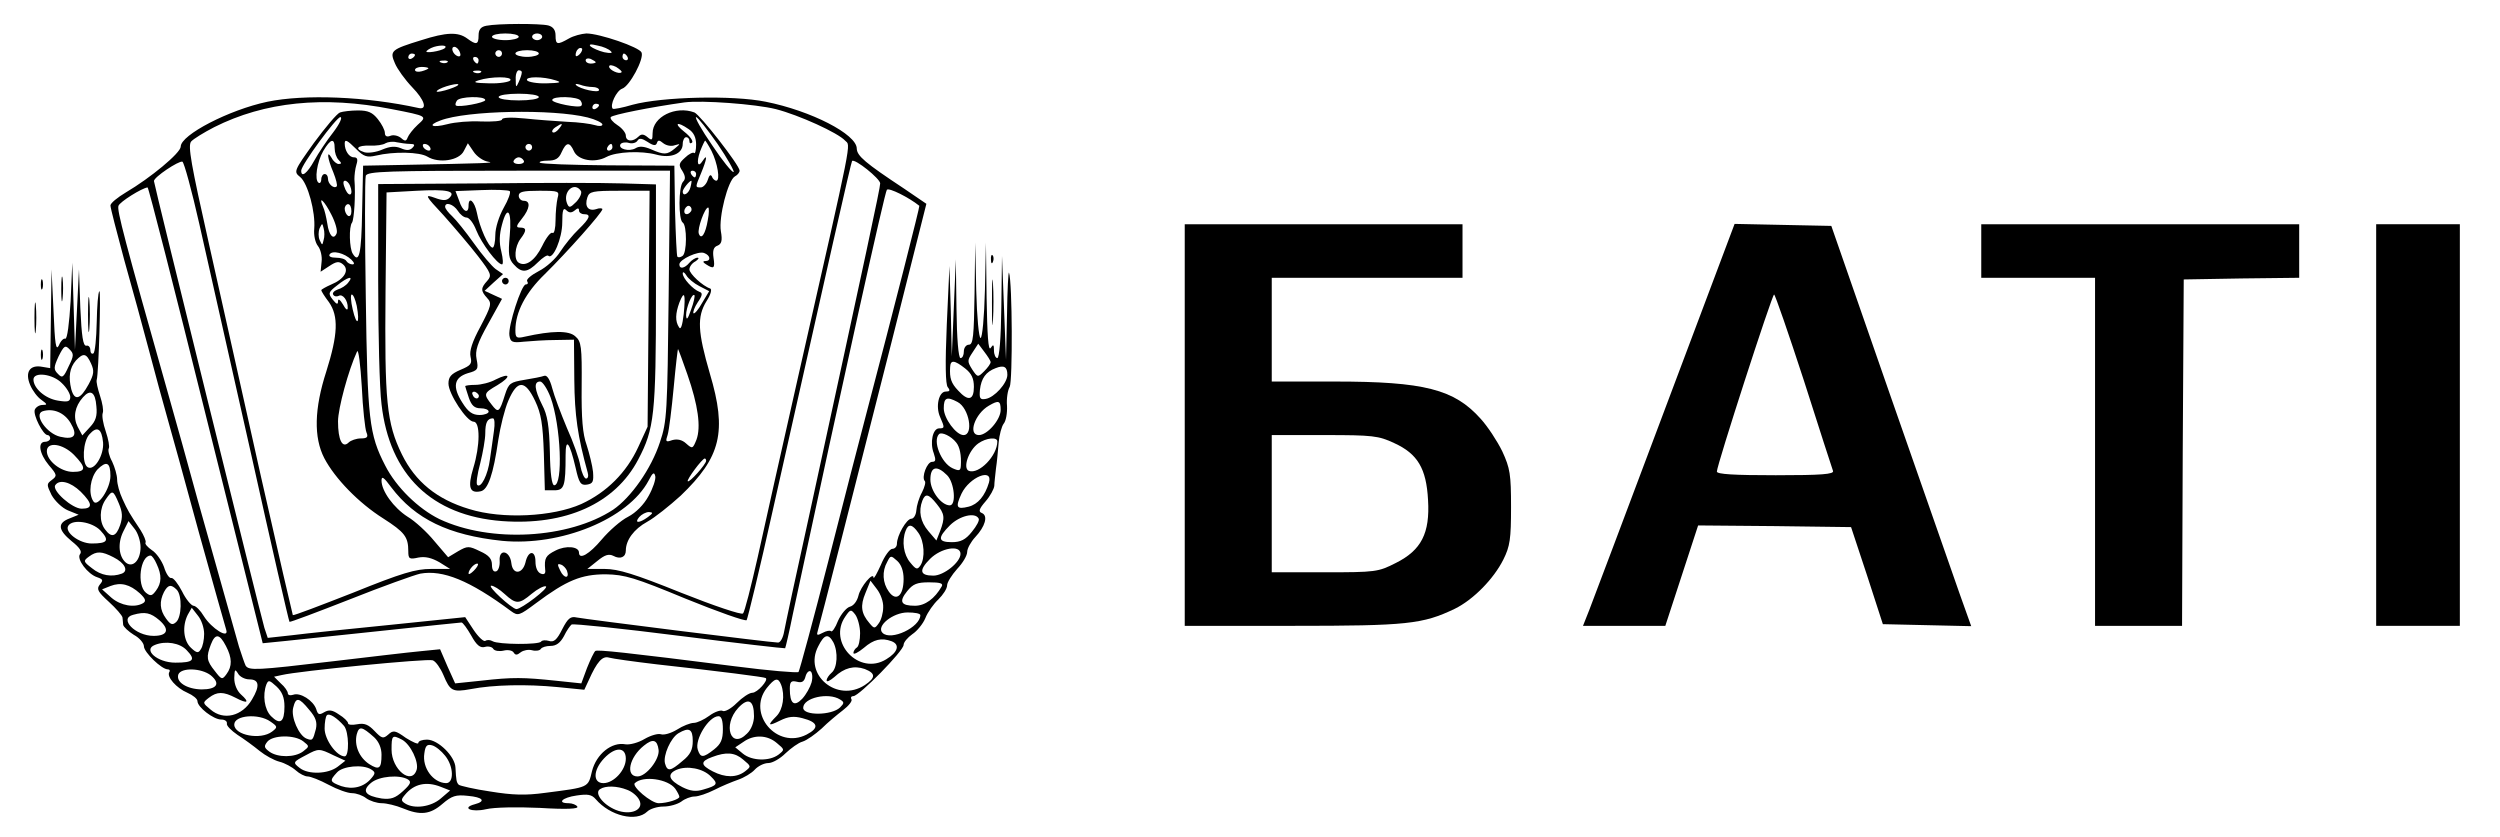
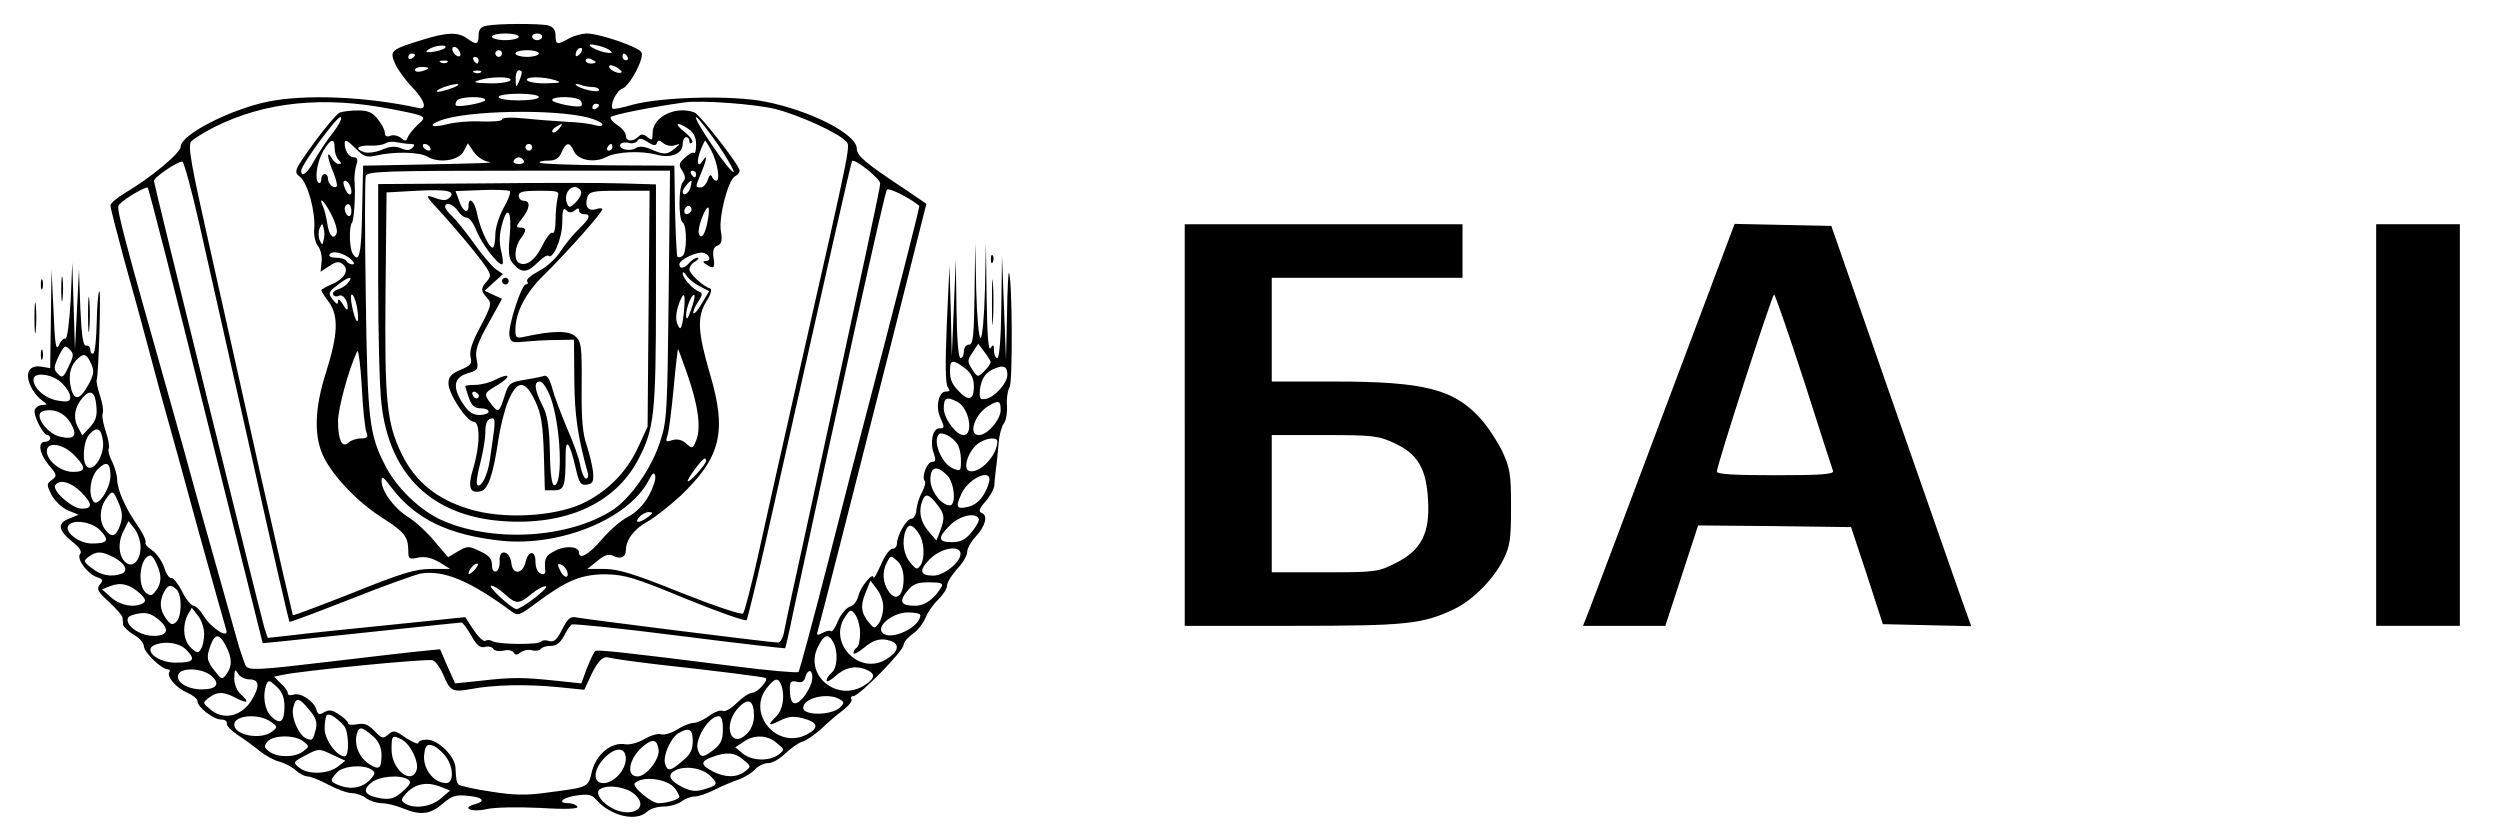
<svg xmlns="http://www.w3.org/2000/svg" version="1.0" width="747pt" height="250pt" viewBox="0 0 747 250" preserveAspectRatio="xMidYMid meet">
  <g transform="translate(0,250) scale(0.1,-0.1)" fill="#000000" stroke="none">
    <path d="M1453 2423 c-16 -3 -23 -11 -23 -29 0 -28 -7 -29 -34 -9 -27 20 -62 19 -137 -5 -91 -28 -95 -32 -79 -69 7 -17 30 -49 52 -72 36 -37 46 -67 20 -62 -158 35 -342 42 -453 19 -114 -24 -259 -99 -259 -134 0 -19 -91 -94 -164 -137 -25 -15 -46 -32 -46 -39 0 -7 19 -80 41 -162 23 -82 57 -205 75 -274 18 -69 42 -156 53 -195 11 -38 54 -194 95 -345 42 -151 79 -283 82 -292 9 -29 -44 4 -67 41 -10 17 -24 31 -31 31 -7 1 -23 20 -34 43 -12 23 -26 41 -32 40 -6 -2 -16 13 -22 33 -7 19 -23 42 -36 50 -13 9 -22 19 -19 23 2 4 -5 21 -15 37 -34 51 -38 58 -54 93 -9 19 -16 45 -16 58 0 13 -7 37 -15 54 -9 16 -13 34 -10 39 3 5 -1 27 -9 51 -8 23 -12 47 -9 55 3 7 -1 30 -8 51 -7 21 -12 43 -10 48 6 20 13 270 8 265 -4 -3 -7 -45 -8 -93 -1 -48 -5 -90 -10 -93 -5 -3 -9 2 -9 10 0 9 -6 15 -12 13 -10 -1 -14 28 -18 113 l-4 115 -6 -120 -6 -120 -4 130 -4 130 -5 -115 c-4 -66 -10 -114 -16 -112 -5 2 -14 -7 -19 -20 -9 -18 -12 4 -16 102 l-6 125 -2 -148 -2 -147 -24 4 c-37 7 -52 -16 -36 -54 7 -17 22 -37 34 -45 18 -13 18 -15 3 -15 -10 0 -20 -7 -23 -14 -6 -16 25 -76 38 -76 4 0 8 -4 8 -10 0 -5 -7 -10 -15 -10 -23 0 -18 -35 11 -70 25 -29 25 -32 9 -44 -16 -12 -16 -14 -1 -45 10 -18 32 -39 49 -46 l32 -13 -27 -11 c-37 -14 -35 -34 6 -68 24 -19 32 -31 25 -39 -11 -14 23 -60 52 -69 17 -6 18 -9 7 -22 -10 -13 -6 -21 27 -51 22 -20 40 -41 41 -47 0 -5 2 -15 2 -22 1 -6 16 -20 32 -30 17 -9 30 -25 30 -34 0 -18 53 -69 71 -69 6 0 8 -4 5 -8 -9 -14 21 -48 54 -62 16 -7 30 -18 30 -25 0 -18 48 -55 71 -55 11 0 18 -5 17 -12 -2 -6 13 -21 32 -34 19 -12 49 -34 66 -48 16 -13 43 -28 59 -32 16 -4 38 -16 49 -26 11 -10 27 -18 35 -18 9 0 37 -11 63 -25 26 -14 57 -25 70 -25 13 0 32 -7 42 -15 11 -8 32 -15 47 -15 14 0 43 -7 62 -15 53 -22 82 -19 119 13 28 24 40 28 76 24 45 -4 55 -16 21 -25 -42 -11 -10 -25 33 -15 25 6 93 7 161 4 81 -5 117 -3 112 4 -3 5 -15 10 -26 10 -36 0 -19 17 24 23 33 5 45 3 57 -11 43 -50 121 -69 154 -37 8 8 30 15 48 15 19 0 43 7 54 15 10 8 28 15 39 15 12 0 38 9 60 20 21 11 53 24 70 30 18 6 41 20 50 30 10 11 28 20 41 20 12 0 35 13 51 29 16 15 39 32 51 35 13 4 38 22 57 39 18 18 47 42 64 55 17 13 29 28 25 33 -3 5 0 9 6 9 17 0 150 135 150 153 0 8 12 22 26 32 14 9 32 31 39 48 7 18 25 43 39 56 14 14 26 32 26 42 0 9 14 31 30 49 17 18 30 40 30 51 0 10 11 30 24 44 30 32 39 64 20 72 -11 4 -9 12 11 35 14 16 25 37 26 46 0 9 3 33 5 52 3 19 6 54 8 77 2 24 9 49 15 57 7 8 11 32 10 53 -2 21 2 47 8 57 9 17 8 313 -2 341 -2 6 -5 -51 -6 -125 l-3 -135 -6 155 -6 155 -2 -152 c-1 -94 -6 -153 -12 -153 -5 0 -10 10 -10 23 0 18 -2 19 -10 7 -7 -10 -10 39 -12 150 l-2 165 -3 -142 c-2 -81 -8 -143 -13 -143 -5 0 -11 62 -13 143 l-3 142 -2 -152 c-2 -128 -4 -153 -17 -153 -8 0 -15 -9 -15 -20 0 -11 -4 -20 -10 -20 -6 0 -11 57 -12 148 l-2 147 -6 -145 -6 -145 -3 135 -4 135 -8 -175 c-5 -117 -4 -179 3 -187 8 -10 6 -13 -6 -13 -21 0 -31 -45 -17 -76 14 -32 14 -34 -3 -34 -19 0 -28 -43 -16 -74 7 -21 6 -26 -5 -26 -15 0 -32 -46 -22 -57 4 -3 0 -18 -8 -34 -9 -16 -16 -40 -17 -54 -1 -14 -8 -25 -15 -25 -14 0 -43 -50 -43 -75 0 -8 -6 -15 -14 -15 -7 0 -23 -21 -34 -48 -12 -26 -21 -43 -22 -38 0 19 -39 -27 -45 -54 -4 -16 -14 -30 -26 -33 -10 -3 -26 -22 -35 -42 -8 -21 -18 -35 -21 -31 -3 3 -14 1 -25 -5 -17 -9 -19 -8 -14 8 8 27 102 396 220 861 l104 413 -66 45 c-118 78 -141 98 -142 120 0 43 -137 113 -272 140 -98 20 -309 15 -398 -9 -30 -9 -57 -14 -59 -12 -10 10 11 54 28 60 22 7 66 89 58 108 -6 16 -126 57 -165 57 -15 -1 -38 -7 -52 -15 -35 -20 -40 -19 -40 9 0 16 -7 26 -22 30 -25 6 -150 6 -185 -1z m97 -33 c0 -5 -18 -10 -40 -10 -22 0 -40 5 -40 10 0 6 18 10 40 10 22 0 40 -4 40 -10z m70 0 c0 -5 -7 -10 -15 -10 -8 0 -15 5 -15 10 0 6 7 10 15 10 8 0 15 -4 15 -10z m-291 -34 c-11 -9 -63 -17 -54 -8 6 6 19 12 30 14 20 4 32 1 24 -6z m496 -9 c7 -6 0 -7 -20 -3 -16 4 -34 12 -40 17 -7 7 0 8 20 3 17 -3 35 -11 40 -17z m-451 -3 c4 -10 1 -14 -6 -12 -15 5 -23 28 -10 28 5 0 13 -7 16 -16z m358 -6 c-7 -7 -12 -8 -12 -2 0 6 3 14 7 17 3 4 9 5 12 2 2 -3 -1 -11 -7 -17z m-232 2 c0 -5 -4 -10 -10 -10 -5 0 -10 5 -10 10 0 6 5 10 10 10 6 0 10 -4 10 -10z m110 0 c0 -5 -16 -10 -35 -10 -19 0 -35 5 -35 10 0 6 16 10 35 10 19 0 35 -4 35 -10z m-370 -4 c0 -3 -4 -8 -10 -11 -5 -3 -10 -1 -10 4 0 6 5 11 10 11 6 0 10 -2 10 -4z m635 -6 c3 -5 1 -10 -4 -10 -6 0 -11 5 -11 10 0 6 2 10 4 10 3 0 8 -4 11 -10z m-445 -10 c0 -5 -2 -10 -4 -10 -3 0 -8 5 -11 10 -3 6 -1 10 4 10 6 0 11 -4 11 -10z m350 -6 c0 -2 -7 -4 -15 -4 -8 0 -15 4 -15 10 0 5 7 7 15 4 8 -4 15 -8 15 -10z m-443 0 c-3 -3 -12 -4 -19 -1 -8 3 -5 6 6 6 11 1 17 -2 13 -5z m520 -30 c-7 -7 -37 7 -37 17 0 6 9 5 21 -1 11 -7 19 -14 16 -16z m-577 12 c0 -2 -9 -6 -20 -9 -11 -3 -20 -1 -20 4 0 5 9 9 20 9 11 0 20 -2 20 -4z m157 -12 c-3 -3 -12 -4 -19 -1 -8 3 -5 6 6 6 11 1 17 -2 13 -5z m122 -1 c0 -5 -4 -17 -9 -28 -8 -18 -9 -17 -9 8 -1 15 4 27 9 27 6 0 10 -3 9 -7z m-34 -23 c-3 -5 -32 -10 -63 -9 -44 1 -51 3 -32 9 37 12 102 12 95 0z m135 0 c20 -6 14 -8 -27 -9 -28 -1 -55 4 -58 9 -7 12 48 12 85 0z m-292 -15 c-3 -3 -20 -10 -38 -15 -19 -5 -29 -6 -24 -1 12 12 74 27 62 16z m403 -5 c10 0 19 -4 19 -9 0 -10 -58 3 -69 15 -3 4 2 4 12 1 10 -4 27 -7 38 -7z m-161 -30 c0 -6 -27 -10 -60 -10 -33 0 -60 4 -60 10 0 6 27 10 60 10 33 0 60 -4 60 -10z m-160 -9 c0 -8 -81 -23 -88 -16 -2 2 -1 8 3 14 7 13 85 15 85 2z m285 -2 c4 -6 5 -12 2 -15 -7 -8 -87 8 -87 17 0 13 78 11 85 -2z m-565 -25 c108 -21 107 -21 78 -47 -14 -13 -27 -30 -30 -38 -4 -11 -8 -12 -20 -1 -9 7 -23 10 -32 6 -10 -4 -16 -1 -16 9 0 8 -9 26 -21 41 -16 20 -29 26 -59 26 -21 0 -46 -3 -54 -6 -9 -3 -44 -45 -78 -91 -60 -84 -61 -86 -41 -102 23 -19 46 -105 42 -154 -2 -20 3 -42 11 -52 8 -10 13 -31 11 -47 l-3 -30 26 17 c21 14 29 15 41 5 20 -17 4 -44 -35 -60 -16 -7 -30 -15 -30 -17 0 -3 10 -19 23 -36 29 -42 27 -96 -8 -207 -36 -111 -38 -197 -6 -259 32 -61 103 -134 176 -180 64 -41 75 -55 75 -98 0 -23 3 -25 30 -19 21 4 40 -1 63 -14 l32 -20 -57 0 c-46 0 -87 -12 -233 -71 -97 -38 -178 -69 -180 -67 -1 2 -44 187 -95 413 -50 226 -121 540 -156 698 -53 236 -63 291 -53 304 7 8 38 27 69 43 151 76 327 94 530 54z m1148 0 c70 -18 186 -71 207 -94 17 -18 27 32 -140 -705 -47 -209 -102 -452 -121 -540 -20 -88 -39 -164 -44 -168 -4 -5 -87 23 -185 62 -139 56 -188 71 -228 71 l-52 0 30 24 c22 18 34 22 48 15 20 -11 37 -4 37 16 0 31 24 64 64 86 22 12 67 48 100 78 120 115 139 191 87 365 -36 124 -39 169 -10 216 13 20 17 36 11 38 -22 7 -62 44 -62 57 0 8 8 19 18 24 9 6 12 11 6 11 -6 0 -17 -7 -24 -15 -14 -17 -30 -20 -30 -5 0 15 57 41 74 34 19 -7 21 -24 4 -24 -9 0 -8 -4 2 -10 23 -15 27 -12 22 20 -3 21 0 32 12 36 12 5 15 15 10 43 -7 42 21 152 42 164 8 4 14 12 14 17 0 16 -118 167 -135 174 -56 21 -125 -13 -125 -62 0 -21 -2 -23 -15 -12 -12 10 -19 10 -27 2 -17 -17 -38 -15 -38 3 0 8 -11 22 -25 31 -14 9 -23 20 -20 24 4 7 120 30 220 44 52 7 213 -5 273 -20z m-528 12 c0 -3 -4 -8 -10 -11 -5 -3 -10 -1 -10 4 0 6 5 11 10 11 6 0 10 -2 10 -4z m-34 -37 c24 -6 44 -16 44 -21 0 -5 -10 -6 -22 -2 -13 4 -50 9 -83 10 -33 2 -90 6 -127 10 -40 4 -68 3 -68 -3 0 -5 -28 -7 -62 -6 -33 2 -79 -2 -101 -8 -46 -12 -62 -4 -21 11 78 30 336 35 440 9z m-760 -44 c-19 -24 -45 -63 -57 -85 -21 -38 -39 -52 -39 -30 0 17 105 160 117 160 7 0 -2 -20 -21 -45z m1148 -35 c30 -44 51 -82 48 -84 -4 -2 -33 33 -64 80 -32 46 -53 84 -48 84 5 0 33 -36 64 -80z m-474 45 c-7 -9 -15 -13 -19 -10 -3 3 1 10 9 15 21 14 24 12 10 -5z m388 -1 c15 -10 22 -25 22 -46 0 -17 -3 -29 -6 -25 -3 3 -16 -3 -27 -14 -19 -17 -20 -22 -8 -40 9 -15 10 -24 2 -32 -14 -14 -14 -114 -1 -122 13 -8 13 -92 -1 -100 -6 -4 -12 -5 -15 -2 -2 2 -5 64 -7 138 l-2 134 -198 1 c-108 1 -200 4 -204 8 -3 3 7 6 24 6 22 0 33 6 41 25 14 31 24 32 37 3 12 -27 62 -36 97 -17 30 16 104 19 149 7 43 -12 79 2 79 32 0 11 5 20 10 20 6 0 10 -5 10 -12 0 -6 3 -8 8 -4 4 4 -6 19 -23 32 -33 26 -23 33 13 8z m-95 -41 c3 9 7 9 19 -1 9 -7 24 -10 34 -6 18 5 18 5 0 -10 -23 -19 -32 -19 -71 -2 -21 9 -35 10 -46 3 -19 -11 -53 -2 -45 12 3 5 15 7 25 4 10 -3 22 0 26 7 5 8 13 7 30 -4 18 -12 25 -12 28 -3z m-963 -16 c0 -13 5 -28 12 -35 9 -9 9 -12 0 -12 -6 0 -16 8 -21 18 -16 27 -13 -1 5 -43 8 -20 13 -39 10 -42 -8 -8 -26 7 -26 23 0 8 -4 14 -10 14 -5 0 -10 -7 -10 -16 0 -8 -4 -13 -8 -10 -13 8 -5 62 14 95 22 37 34 40 34 8z m65 -3 c22 -22 32 -25 58 -19 54 13 131 11 154 -3 34 -21 95 -12 109 17 l12 23 17 -25 c9 -14 29 -28 43 -30 25 -4 -4 -5 -268 -10 l-105 -2 -3 -137 c-2 -127 -9 -157 -28 -126 -10 15 -12 81 -2 93 6 10 11 81 7 130 0 11 2 30 6 43 5 16 3 22 -8 22 -14 0 -27 20 -27 41 0 14 7 11 35 -17z m160 16 c14 0 16 -3 7 -12 -8 -8 -18 -8 -34 -1 -17 7 -32 6 -56 -4 -18 -8 -42 -11 -53 -8 -31 10 -22 21 16 20 19 -1 40 2 47 7 7 4 22 6 33 3 11 -2 29 -5 40 -5z m901 -21 c18 -36 27 -89 14 -89 -4 0 -11 6 -13 13 -4 7 -8 3 -12 -10 -4 -13 -14 -23 -21 -23 -17 0 -17 0 1 43 17 41 20 60 5 37 -15 -24 -20 -6 -8 28 7 18 14 32 15 32 1 0 10 -14 19 -31z m-841 11 c3 -5 2 -10 -4 -10 -5 0 -13 5 -16 10 -3 6 -2 10 4 10 5 0 13 -4 16 -10z m305 0 c0 -5 -4 -10 -10 -10 -5 0 -10 5 -10 10 0 6 5 10 10 10 6 0 10 -4 10 -10z m240 0 c0 -5 -5 -10 -11 -10 -5 0 -7 5 -4 10 3 6 8 10 11 10 2 0 4 -4 4 -10z m-265 -40 c3 -5 -3 -10 -15 -10 -12 0 -18 5 -15 10 3 6 10 10 15 10 5 0 12 -4 15 -10z m-969 -191 c23 -101 92 -409 154 -684 61 -275 113 -501 115 -503 1 -2 83 29 180 67 98 39 193 73 211 77 67 12 147 -20 271 -112 21 -15 24 -14 75 24 91 68 135 86 208 86 57 -1 87 -10 239 -73 96 -39 178 -68 182 -64 3 5 39 152 78 328 168 749 234 1040 237 1044 8 8 84 -53 84 -67 0 -14 -41 -204 -211 -987 -39 -176 -73 -335 -76 -352 -3 -18 -11 -33 -18 -33 -21 0 -578 70 -602 75 -18 4 -26 -2 -43 -35 -16 -32 -25 -40 -40 -35 -10 3 -21 2 -23 -2 -6 -10 -129 -9 -145 1 -7 4 -16 5 -22 1 -5 -3 -21 12 -35 33 l-25 38 -223 -23 c-122 -12 -255 -26 -294 -31 l-73 -8 -10 30 c-11 37 -330 1325 -330 1335 0 12 74 61 85 58 5 -2 28 -86 51 -188z m1402 -211 c-4 -351 -5 -377 -26 -439 -26 -80 -87 -166 -140 -202 -133 -87 -366 -100 -519 -28 -63 31 -129 95 -162 160 -48 93 -53 137 -58 503 -3 191 -3 354 0 363 6 13 59 15 457 15 l452 0 -4 -372z m82 362 c0 -5 -2 -10 -4 -10 -3 0 -8 5 -11 10 -3 6 -1 10 4 10 6 0 11 -4 11 -10z m-1034 -35 c11 -27 -2 -37 -14 -11 -7 16 -8 26 -1 26 5 0 12 -7 15 -15z m1017 -5 c-5 -19 -23 -29 -23 -12 0 7 20 32 26 32 1 0 0 -9 -3 -20z m-1448 -681 l170 -681 70 7 c38 4 171 18 294 31 123 13 226 24 230 24 4 0 17 -18 29 -39 16 -29 27 -38 41 -34 10 3 22 0 25 -6 4 -6 18 -8 31 -5 12 3 26 1 30 -6 5 -8 10 -8 21 1 8 6 23 9 34 6 11 -3 23 -1 26 4 3 5 16 9 29 9 17 0 29 9 40 29 8 17 19 32 23 35 5 3 150 -12 323 -34 172 -22 314 -38 315 -37 1 1 12 47 23 102 155 722 275 1262 281 1268 6 7 66 -23 97 -48 2 -1 -72 -292 -162 -635 -14 -52 -63 -243 -109 -423 -46 -180 -87 -331 -90 -335 -4 -3 -89 4 -189 17 -332 42 -410 50 -418 46 -4 -3 -15 -26 -25 -51 l-17 -46 -76 8 c-96 10 -128 11 -224 0 l-77 -8 -23 51 -22 51 -60 -6 c-33 -3 -151 -17 -261 -30 -228 -27 -250 -28 -260 -13 -3 6 -12 32 -20 57 -45 160 -78 278 -123 437 -27 99 -67 243 -89 320 -131 463 -153 547 -148 560 4 12 70 53 87 55 3 0 81 -306 174 -681z m375 600 c12 -23 19 -48 16 -56 -9 -22 -23 -7 -28 29 -3 18 -8 41 -13 51 -15 35 5 16 25 -24z m60 10 c0 -11 -4 -17 -10 -14 -5 3 -10 13 -10 21 0 8 5 14 10 14 6 0 10 -9 10 -21z m1015 0 c-10 -15 -25 -10 -19 6 4 8 10 12 15 9 5 -3 7 -10 4 -15z m50 -26 c-7 -43 -20 -61 -27 -41 -5 14 18 78 28 78 3 0 3 -17 -1 -37z m-1148 -60 c-4 -17 -4 -17 -12 0 -4 9 -4 25 0 35 8 16 8 16 12 0 3 -10 3 -26 0 -35z m83 -59 c9 -9 10 -14 3 -14 -7 0 -15 5 -18 10 -3 6 -17 10 -31 10 -15 0 -23 4 -19 10 8 13 44 4 65 -16z m1040 -79 l29 -15 -21 -35 c-11 -20 -23 -34 -26 -31 -2 3 3 18 13 33 14 20 15 28 5 31 -19 7 -50 40 -50 55 0 6 5 4 11 -6 5 -9 23 -24 39 -32z m-1050 10 c-6 -8 -20 -17 -31 -20 -11 -4 -17 -11 -13 -16 3 -5 10 -6 16 -3 12 7 28 -14 27 -36 0 -9 -6 -5 -14 10 -9 15 -15 19 -15 10 0 -11 -4 -10 -16 5 -14 18 -13 22 13 42 32 26 52 31 33 8z m26 -69 c10 -54 0 -63 -12 -11 -6 25 -7 45 -3 45 5 0 11 -16 15 -34z m977 -24 c-4 -35 -9 -49 -14 -40 -12 18 -11 41 1 74 15 38 19 27 13 -34z m22 13 c-10 -29 -14 -34 -15 -17 0 23 18 67 25 60 2 -2 -2 -22 -10 -43z m-1860 -170 c-15 -33 -19 -36 -32 -22 -13 13 -13 19 2 52 16 32 20 35 33 21 13 -13 13 -19 -3 -51z m2755 13 c0 -5 -9 -17 -19 -27 -19 -19 -20 -19 -36 5 -15 24 -15 27 1 51 l17 26 18 -24 c10 -13 19 -27 19 -31z m-1865 -210 c6 -14 2 -18 -17 -18 -13 0 -30 -6 -36 -12 -19 -19 -32 7 -32 63 0 38 31 153 57 209 4 8 10 -39 14 -105 3 -66 10 -128 14 -137z m959 173 c32 -92 41 -157 27 -195 -11 -27 -12 -28 -31 -11 -12 11 -26 14 -41 10 -20 -7 -21 -5 -14 16 4 13 12 77 18 141 6 65 12 116 13 115 1 -1 14 -35 28 -76z m-1782 33 c10 -22 9 -32 -7 -62 -25 -46 -42 -51 -52 -15 -9 37 -5 64 14 86 22 23 31 22 45 -9z m2612 -15 c19 -15 26 -30 26 -55 0 -40 -17 -44 -47 -11 -21 22 -26 37 -24 70 1 22 12 22 45 -4z m126 -19 c0 -25 -39 -68 -65 -72 -17 -3 -19 2 -17 27 4 35 18 54 47 65 25 10 35 4 35 -20z m-2825 -25 c14 -13 25 -32 25 -41 0 -14 -7 -16 -37 -11 -38 6 -73 37 -73 63 0 24 58 17 85 -11z m103 -69 c3 -29 -2 -44 -19 -62 l-23 -25 -14 26 c-14 28 -9 60 16 88 22 25 37 16 40 -27z m2573 13 c35 -18 49 -99 18 -99 -22 0 -59 50 -59 80 0 32 9 36 41 19z m129 -24 c0 -29 -40 -75 -65 -75 -34 0 -12 64 30 88 29 17 35 15 35 -13z m-2779 -39 c22 -37 12 -51 -31 -41 -40 9 -80 66 -53 76 31 10 65 -3 84 -35z m97 -58 c3 -38 -26 -86 -46 -74 -18 11 -14 77 5 98 23 26 37 18 41 -24z m2549 0 c11 -13 16 -39 14 -70 -1 -15 -5 -16 -25 -7 -34 16 -60 82 -40 102 8 7 36 -6 51 -25z m123 3 c0 -43 -55 -99 -85 -88 -19 8 -1 61 28 82 24 17 57 20 57 6z m-2759 -40 c37 -38 37 -51 -3 -51 -36 0 -78 33 -78 62 0 29 47 23 81 -11z m1889 -18 c-1 -11 -50 -66 -55 -61 -4 4 43 68 51 68 2 0 4 -3 4 -7z m-1780 -45 c0 -38 -39 -96 -51 -76 -16 24 -9 71 12 95 27 27 39 22 39 -19z m2500 2 c22 -22 28 -90 8 -90 -25 0 -58 43 -58 77 0 39 19 44 50 13z m-892 -62 c-14 -26 -38 -50 -61 -62 -22 -11 -57 -42 -79 -68 -37 -44 -68 -62 -68 -39 0 18 -39 22 -70 6 -30 -15 -34 -23 -31 -57 2 -12 -3 -16 -13 -12 -10 4 -16 18 -16 36 0 35 -22 34 -30 -3 -9 -35 -38 -37 -42 -2 -4 38 -38 45 -35 7 1 -15 -4 -29 -10 -31 -8 -3 -13 4 -13 19 0 18 -9 29 -36 41 -33 16 -37 16 -65 0 l-30 -18 -41 48 c-22 27 -58 60 -80 73 -42 27 -78 77 -78 108 0 15 7 10 29 -20 72 -95 171 -143 331 -160 175 -17 377 65 438 180 12 24 17 27 20 13 2 -9 -7 -36 -20 -59z m1017 40 c-12 -40 -33 -65 -61 -72 -36 -9 -40 -2 -21 39 24 50 95 78 82 33z m-2714 -27 c36 -36 37 -51 3 -51 -28 0 -89 54 -79 70 12 19 46 10 76 -19z m114 -35 c11 -26 12 -41 4 -65 -12 -35 -26 -39 -45 -13 -18 23 -17 63 2 90 20 29 22 28 39 -12z m2444 -2 c24 -30 25 -41 10 -81 l-11 -28 -24 28 c-24 28 -30 60 -18 91 9 23 19 20 43 -10z m-863 -39 c-26 -19 -42 -19 -26 0 7 8 20 15 29 15 13 -1 13 -3 -3 -15z m988 -4 c4 -5 -6 -23 -20 -40 -19 -24 -34 -31 -60 -31 -42 0 -43 13 -5 51 29 28 74 39 85 20z m-2624 -36 c28 -30 22 -39 -26 -39 -37 0 -82 34 -70 53 13 21 71 12 96 -14z m120 -50 c0 -39 -23 -63 -44 -46 -21 18 -25 57 -8 92 l16 32 18 -23 c10 -12 18 -37 18 -55z m2324 43 c18 -25 21 -76 6 -98 -9 -13 -13 -12 -30 9 -20 23 -26 64 -14 95 8 22 20 20 38 -6z m126 -63 c0 -25 -50 -65 -81 -65 -41 0 -44 16 -10 50 33 33 91 43 91 15z m-2531 -10 c34 -17 46 -41 25 -49 -30 -11 -62 -6 -89 16 -26 20 -27 22 -9 35 23 17 38 16 73 -2z m129 -20 c16 -34 15 -57 -2 -80 -12 -16 -16 -17 -30 -6 -28 23 -17 111 14 111 4 0 12 -11 18 -25z m2232 -45 c0 -50 -22 -69 -44 -38 -19 26 -21 61 -5 89 10 20 11 20 30 3 12 -11 19 -30 19 -54z m-1284 25 c-9 -9 -16 -13 -16 -8 0 5 5 14 12 21 6 6 14 10 16 7 2 -2 -3 -11 -12 -20z m278 0 c9 -25 -9 -24 -20 0 -9 18 -9 22 2 18 7 -2 15 -11 18 -18z m-1276 -68 c17 -16 19 -23 10 -29 -25 -15 -67 -8 -95 16 l-28 25 25 10 c31 12 58 5 88 -22z m2221 -42 c0 -16 -6 -38 -13 -47 -12 -17 -14 -17 -28 0 -25 29 -28 52 -12 90 l15 37 19 -25 c11 -14 20 -38 19 -55z m175 63 c-21 -37 -50 -58 -80 -58 -42 0 -49 12 -23 44 17 21 29 26 65 26 33 0 43 -3 38 -12z m-2286 -10 c17 -17 15 -83 -2 -97 -11 -10 -17 -7 -30 11 -19 26 -20 51 -6 79 12 22 21 24 38 7z m980 -13 c34 -31 43 -31 81 1 17 14 36 24 42 22 11 -4 -73 -68 -88 -68 -14 1 -89 70 -75 70 7 0 25 -11 40 -25z m-898 -119 c0 -17 -4 -38 -10 -46 -7 -12 -12 -12 -29 4 -23 21 -27 65 -10 99 l12 21 18 -23 c11 -13 19 -37 19 -55z m1960 2 c0 -20 -4 -40 -10 -43 -5 -3 -10 -11 -10 -16 0 -6 14 1 31 15 30 26 53 31 83 20 26 -10 19 -33 -16 -54 -81 -50 -176 51 -122 128 15 22 17 22 30 5 7 -10 14 -35 14 -55z m-2094 39 c32 -28 25 -47 -17 -47 -55 0 -105 52 -61 63 36 10 52 6 78 -16z m2274 15 c0 -36 -88 -78 -113 -53 -20 20 31 61 75 61 21 0 38 -3 38 -8z m-2075 -92 c19 -36 19 -61 2 -84 -13 -18 -15 -17 -35 9 -25 31 -26 42 -12 79 13 34 26 33 45 -4z m1815 11 c15 -29 12 -77 -5 -91 -8 -7 -15 -17 -15 -23 0 -6 10 -1 23 10 30 28 59 35 91 24 33 -13 33 -26 0 -48 -83 -54 -184 31 -139 116 18 36 30 39 45 12z m-1932 -24 c28 -29 20 -37 -34 -37 -54 0 -98 39 -61 53 32 13 75 6 95 -16z m1404 -42 c190 -21 323 -38 326 -41 9 -6 -25 -44 -40 -44 -9 0 -30 -14 -47 -31 -17 -17 -36 -27 -42 -23 -6 3 -24 -3 -40 -15 -15 -11 -36 -21 -46 -21 -10 0 -33 -9 -50 -20 -18 -11 -39 -17 -48 -14 -8 3 -30 -3 -49 -14 -18 -11 -44 -18 -57 -16 -41 8 -87 -29 -100 -80 -12 -50 -8 -48 -140 -65 -58 -8 -97 -7 -164 4 -48 7 -90 17 -94 20 -7 7 -8 13 -10 51 -1 34 -52 84 -85 84 -14 0 -26 -4 -26 -10 0 -5 -16 2 -37 15 -32 23 -38 24 -53 10 -15 -13 -19 -12 -41 11 -18 19 -30 24 -51 20 -16 -3 -28 -2 -28 3 0 5 -12 17 -27 26 -20 14 -30 15 -44 7 -15 -9 -19 -8 -24 9 -9 26 -48 51 -69 43 -9 -3 -16 -1 -16 5 0 5 -9 19 -21 29 l-20 20 23 5 c50 12 436 50 451 44 9 -3 23 -23 32 -44 20 -48 27 -52 82 -42 67 13 167 15 259 6 l80 -8 13 28 c25 56 41 74 61 68 10 -3 74 -12 142 -20z m-1332 -33 c30 -25 18 -42 -28 -42 -44 1 -77 22 -69 45 9 21 69 19 97 -3z m115 -12 c30 0 32 -20 8 -60 -29 -50 -85 -64 -124 -30 -24 20 -24 20 -5 35 25 19 43 19 80 0 36 -19 43 -14 16 10 -12 11 -20 30 -20 49 1 26 2 28 11 14 5 -10 21 -18 34 -18z m1680 -9 c-4 -14 -16 -36 -28 -49 -24 -25 -37 -15 -37 30 0 21 4 25 21 21 15 -4 22 0 26 16 3 11 10 18 15 15 5 -3 7 -18 3 -33z m-1575 -72 c0 -47 -13 -56 -40 -29 -20 20 -26 63 -14 95 6 14 9 13 30 -6 17 -16 24 -33 24 -60z m1484 65 c12 -31 6 -74 -14 -94 -28 -28 -25 -31 11 -13 24 12 41 14 67 7 47 -12 51 -29 12 -49 -88 -45 -179 62 -119 139 24 30 34 33 43 10z m176 -44 c13 -8 13 -11 0 -24 -25 -24 -110 -25 -110 -1 0 30 75 47 110 25z m-1586 -31 c20 -23 24 -37 20 -57 -9 -34 -10 -36 -28 -29 -23 9 -47 64 -40 92 8 33 17 32 48 -6z m1329 -19 c0 -18 -8 -40 -21 -52 -48 -49 -74 25 -26 77 30 32 47 23 47 -25z m-1225 -29 c15 -18 16 -91 2 -91 -24 0 -60 50 -60 83 0 18 3 37 7 40 7 7 30 -8 51 -32z m-220 13 c22 -15 22 -17 5 -30 -34 -26 -113 -11 -113 21 0 28 73 34 108 9z m1352 -23 c0 -31 -6 -44 -26 -60 -33 -26 -41 -26 -49 -1 -10 30 33 100 62 100 9 0 13 -13 13 -39z m-1042 -24 c14 -13 22 -32 22 -52 0 -42 -7 -47 -37 -28 -30 20 -45 56 -37 89 7 25 15 24 52 -9z m952 -11 c0 -26 -7 -41 -31 -60 -36 -31 -45 -32 -52 -7 -6 24 17 76 40 90 32 19 43 13 43 -23z m-1164 -1 c19 -15 19 -15 0 -30 -25 -19 -76 -19 -101 -1 -16 12 -17 16 -6 30 17 20 81 21 107 1z m295 5 c26 -14 51 -67 44 -90 -15 -48 -75 1 -75 60 0 43 2 45 31 30z m1120 -10 c24 -20 24 -20 5 -35 -27 -20 -79 -19 -106 3 l-23 19 24 16 c32 23 72 21 100 -3z m-353 -21 c3 -28 -37 -79 -63 -79 -37 0 -25 57 19 92 27 22 40 18 44 -13z m-638 -17 c26 -32 27 -82 3 -82 -39 1 -72 46 -65 89 3 23 8 28 23 24 11 -3 28 -17 39 -31z m-333 1 l35 -16 -23 -18 c-29 -22 -87 -24 -113 -4 -22 17 -21 18 19 39 37 20 39 20 82 -1z m873 -10 c0 -34 -36 -73 -67 -73 -32 0 -31 39 2 74 33 35 65 35 65 -1z m351 -3 c24 -20 24 -20 5 -35 -25 -19 -59 -19 -96 0 -37 19 -38 30 -2 43 42 16 68 14 93 -8z m-1112 -29 c13 -8 13 -12 1 -26 -22 -27 -56 -35 -90 -24 -35 13 -36 16 -13 41 17 19 77 25 102 9z m1015 -21 c23 -22 20 -27 -22 -39 -22 -7 -39 -5 -63 7 -41 21 -47 39 -17 52 31 13 79 4 102 -20z m-905 -9 c11 -7 8 -14 -15 -35 -23 -21 -36 -25 -63 -22 -50 8 -61 23 -32 47 24 20 85 25 110 10z m799 -28 c6 -9 12 -20 12 -24 0 -7 -36 -19 -62 -19 -22 0 -82 51 -71 60 24 23 99 13 121 -17z m-701 6 l28 -11 -28 -24 c-29 -25 -79 -32 -106 -15 -13 8 -13 12 -1 26 27 33 64 41 107 24z m557 -9 c14 -5 30 -18 36 -30 16 -30 -26 -48 -70 -30 -39 16 -65 51 -47 62 16 11 51 10 81 -2z" />
    <path d="M1443 1952 l-313 -2 0 -288 c0 -158 4 -324 10 -370 24 -211 150 -333 360 -349 190 -14 338 52 407 184 48 91 53 135 53 493 l0 329 -102 3 c-57 2 -244 2 -415 0z m-100 -43 c-9 -9 -20 -9 -44 0 -31 11 -30 8 27 -53 32 -36 78 -90 102 -121 40 -52 42 -58 28 -74 -20 -22 -20 -30 0 -52 14 -15 12 -23 -20 -84 -25 -46 -34 -74 -30 -91 5 -21 1 -26 -30 -39 -28 -12 -36 -21 -36 -41 0 -31 55 -114 75 -114 20 0 20 -71 -1 -139 -17 -57 -11 -76 22 -69 22 4 38 50 53 154 6 39 19 92 30 117 27 63 50 62 80 -1 18 -38 23 -69 26 -157 l3 -110 28 0 c30 0 34 12 34 105 0 54 12 39 30 -38 10 -45 15 -53 34 -50 18 3 20 9 18 38 -2 19 -11 55 -19 80 -12 33 -16 79 -15 177 1 117 -1 133 -19 148 -19 18 -70 17 -151 -1 -25 -6 -28 -3 -28 19 0 54 30 112 88 168 65 64 172 184 172 194 0 3 -9 4 -19 0 -23 -7 -35 8 -26 35 6 18 15 20 96 20 l90 0 -3 -352 -3 -353 -28 -61 c-35 -76 -94 -135 -170 -170 -85 -38 -236 -46 -335 -15 -97 29 -161 82 -201 163 -46 94 -52 159 -49 488 l3 295 90 5 c92 5 118 -1 98 -21z m162 -30 c-14 -25 -25 -60 -25 -81 0 -21 -4 -38 -8 -38 -12 0 -39 61 -47 104 -7 35 -25 51 -25 21 0 -26 -18 -17 -28 15 l-11 29 77 3 c42 2 81 0 85 -3 4 -3 -4 -26 -18 -50z m231 50 c3 -6 -3 -20 -14 -32 -19 -19 -22 -19 -28 -4 -13 35 23 66 42 36z m-70 -21 c-3 -13 -6 -42 -6 -66 0 -24 -4 -41 -9 -38 -5 4 -19 -14 -31 -39 -21 -43 -49 -63 -70 -50 -15 9 -12 48 5 71 19 25 19 34 -1 34 -13 0 -12 5 5 26 25 31 27 54 6 54 -8 0 -15 7 -15 15 0 12 13 15 61 15 59 0 61 -1 55 -22z m-298 -38 c7 -11 18 -20 26 -20 8 0 21 -17 29 -38 16 -40 63 -102 77 -102 4 0 3 17 -2 38 -7 27 -6 52 2 81 16 61 30 41 23 -34 -5 -54 -3 -69 12 -85 24 -27 41 -25 72 6 14 14 28 23 31 20 14 -14 42 52 42 99 0 37 3 46 12 37 8 -8 15 -9 25 -1 9 8 13 8 13 0 0 -6 7 -11 15 -11 22 0 18 -12 -16 -45 -17 -16 -42 -47 -55 -67 -13 -21 -42 -47 -64 -58 -23 -12 -38 -25 -35 -30 4 -6 2 -10 -4 -10 -13 0 -53 -124 -49 -152 3 -20 8 -23 43 -19 22 2 65 5 95 5 l55 1 1 -120 c1 -106 10 -169 40 -277 3 -10 1 -18 -5 -18 -5 0 -13 17 -17 38 -3 20 -21 71 -40 113 -18 43 -38 96 -44 119 -7 27 -16 40 -24 37 -8 -3 -34 -8 -59 -12 -42 -7 -47 -10 -58 -44 -17 -54 -20 -56 -40 -30 -25 32 -24 34 17 58 43 26 39 39 -5 17 -16 -9 -44 -16 -61 -16 -16 0 -30 -2 -30 -4 0 -1 5 -17 11 -35 8 -23 17 -31 35 -31 13 0 24 -4 24 -10 0 -5 -12 -10 -27 -10 -21 0 -34 9 -51 36 -31 48 -26 76 16 89 30 8 32 12 26 42 -5 25 2 47 35 106 l41 74 -26 12 -26 12 27 25 28 25 -22 15 c-11 8 -41 43 -65 77 -25 35 -54 71 -65 81 -12 11 -21 23 -21 28 0 16 25 8 38 -12z m277 -557 c31 -85 38 -263 11 -263 -7 0 -12 33 -13 100 -2 77 -7 110 -23 140 -23 46 -26 70 -6 70 7 0 21 -21 31 -47z m-214 4 c-1 -12 -15 -9 -19 4 -3 6 1 10 8 8 6 -3 11 -8 11 -12z m45 -104 c-3 -21 -8 -59 -12 -85 -6 -47 -27 -88 -38 -77 -4 3 0 32 9 65 8 32 15 72 15 89 0 32 6 45 23 45 5 0 6 -17 3 -37z" />
    <path d="M1500 1660 c0 -5 5 -10 10 -10 6 0 10 5 10 10 0 6 -4 10 -10 10 -5 0 -10 -4 -10 -10z" />
    <path d="M3540 1230 l0 -600 323 0 c342 0 388 5 484 51 55 27 116 89 145 147 20 40 23 62 23 157 0 98 -3 116 -26 166 -15 31 -44 75 -65 98 -79 88 -168 111 -436 111 l-188 0 0 155 0 155 285 0 285 0 0 80 0 80 -415 0 -415 0 0 -600z m626 -54 c70 -32 96 -76 101 -170 6 -99 -20 -150 -96 -188 -53 -27 -60 -28 -213 -28 l-158 0 0 205 0 205 158 0 c144 0 161 -2 208 -24z" />
    <path d="M4975 1278 c-114 -304 -216 -574 -226 -600 l-19 -48 123 0 123 0 49 150 49 150 229 -2 228 -3 48 -145 47 -145 132 -3 132 -3 -35 98 c-19 54 -113 323 -209 598 l-174 500 -145 3 -144 3 -208 -553z m415 85 c45 -142 85 -264 87 -270 4 -10 -34 -13 -171 -13 -125 0 -176 3 -176 11 0 19 165 529 171 529 3 0 43 -116 89 -257z" />
-     <path d="M5920 1750 l0 -80 170 0 170 0 0 -520 0 -520 130 0 130 0 2 518 3 517 173 3 172 2 0 80 0 80 -475 0 -475 0 0 -80z" />
    <path d="M7100 1230 l0 -600 125 0 125 0 0 600 0 600 -125 0 -125 0 0 -600z" />
    <path d="M2961 1724 c0 -11 3 -14 6 -6 3 7 2 16 -1 19 -3 4 -6 -2 -5 -13z" />
    <path d="M2964 1595 c0 -60 1 -84 3 -52 2 32 2 81 0 110 -2 29 -3 3 -3 -58z" />
    <path d="M183 1635 c0 -33 2 -45 4 -27 2 18 2 45 0 60 -2 15 -4 0 -4 -33z" />
    <path d="M122 1650 c0 -14 2 -19 5 -12 2 6 2 18 0 25 -3 6 -5 1 -5 -13z" />
    <path d="M263 1560 c0 -47 2 -66 4 -42 2 23 2 61 0 85 -2 23 -4 4 -4 -43z" />
    <path d="M103 1550 c0 -41 2 -58 4 -37 2 20 2 54 0 75 -2 20 -4 3 -4 -38z" />
    <path d="M122 1440 c0 -14 2 -19 5 -12 2 6 2 18 0 25 -3 6 -5 1 -5 -13z" />
  </g>
</svg>